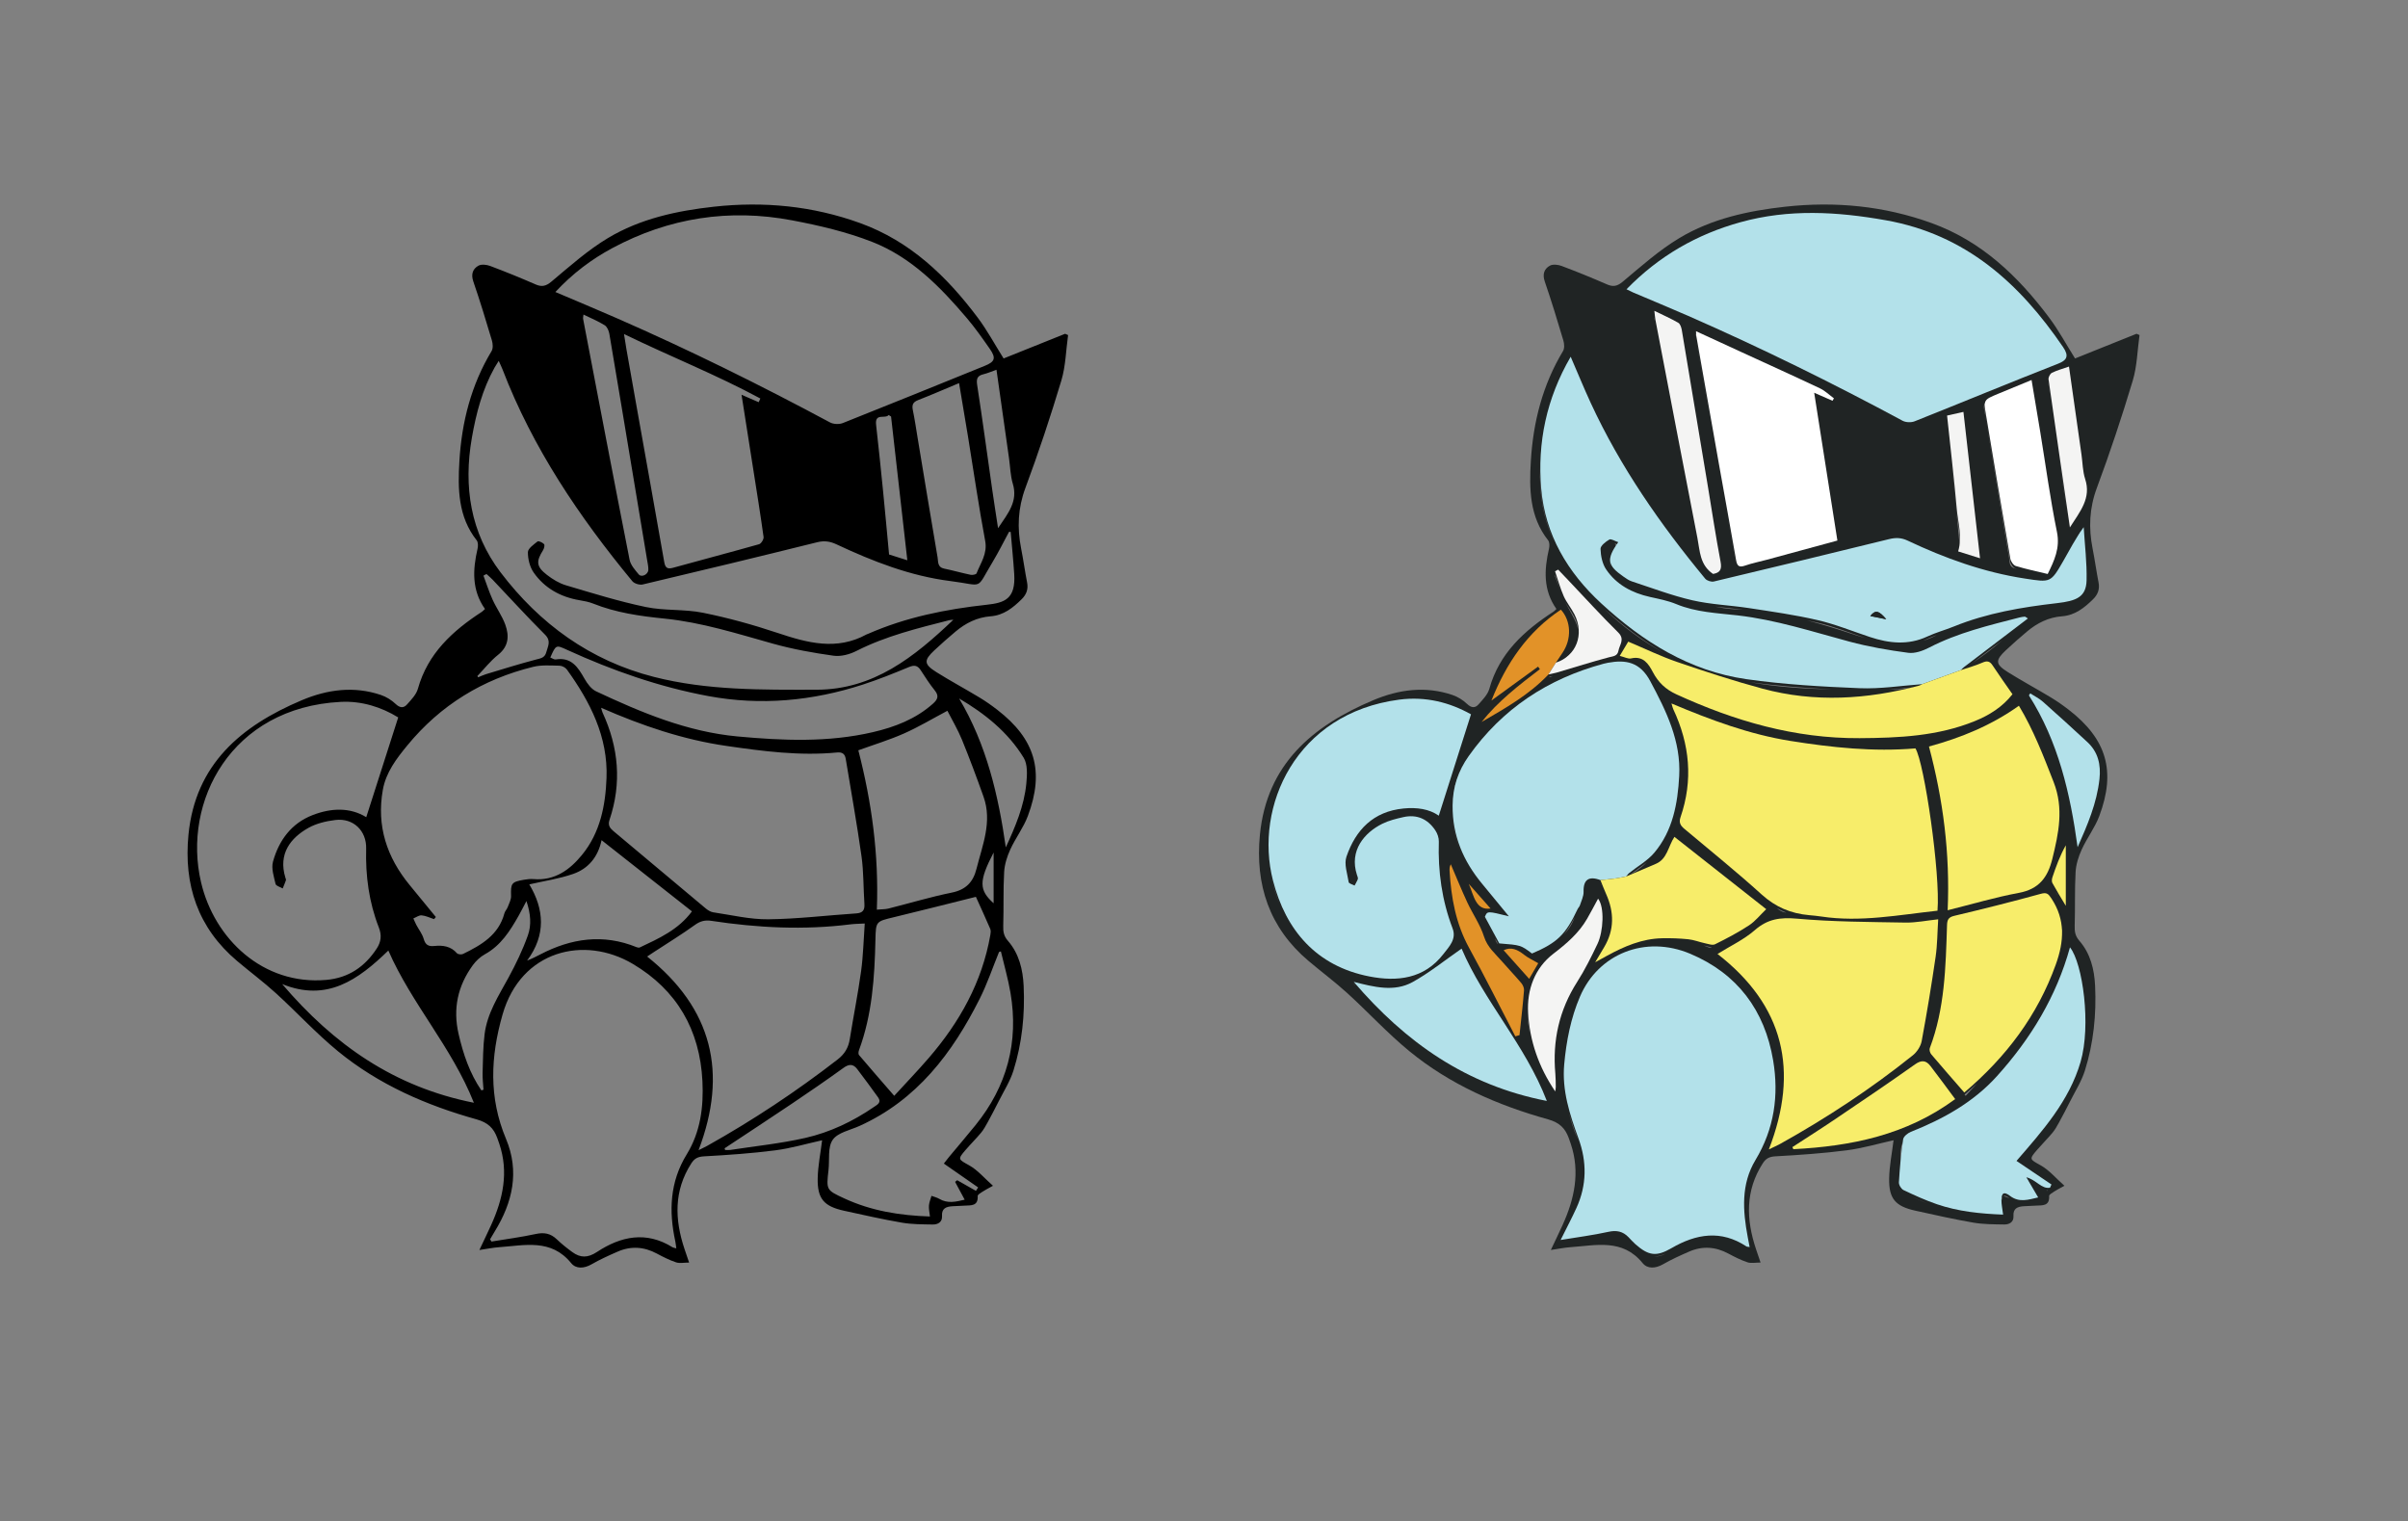
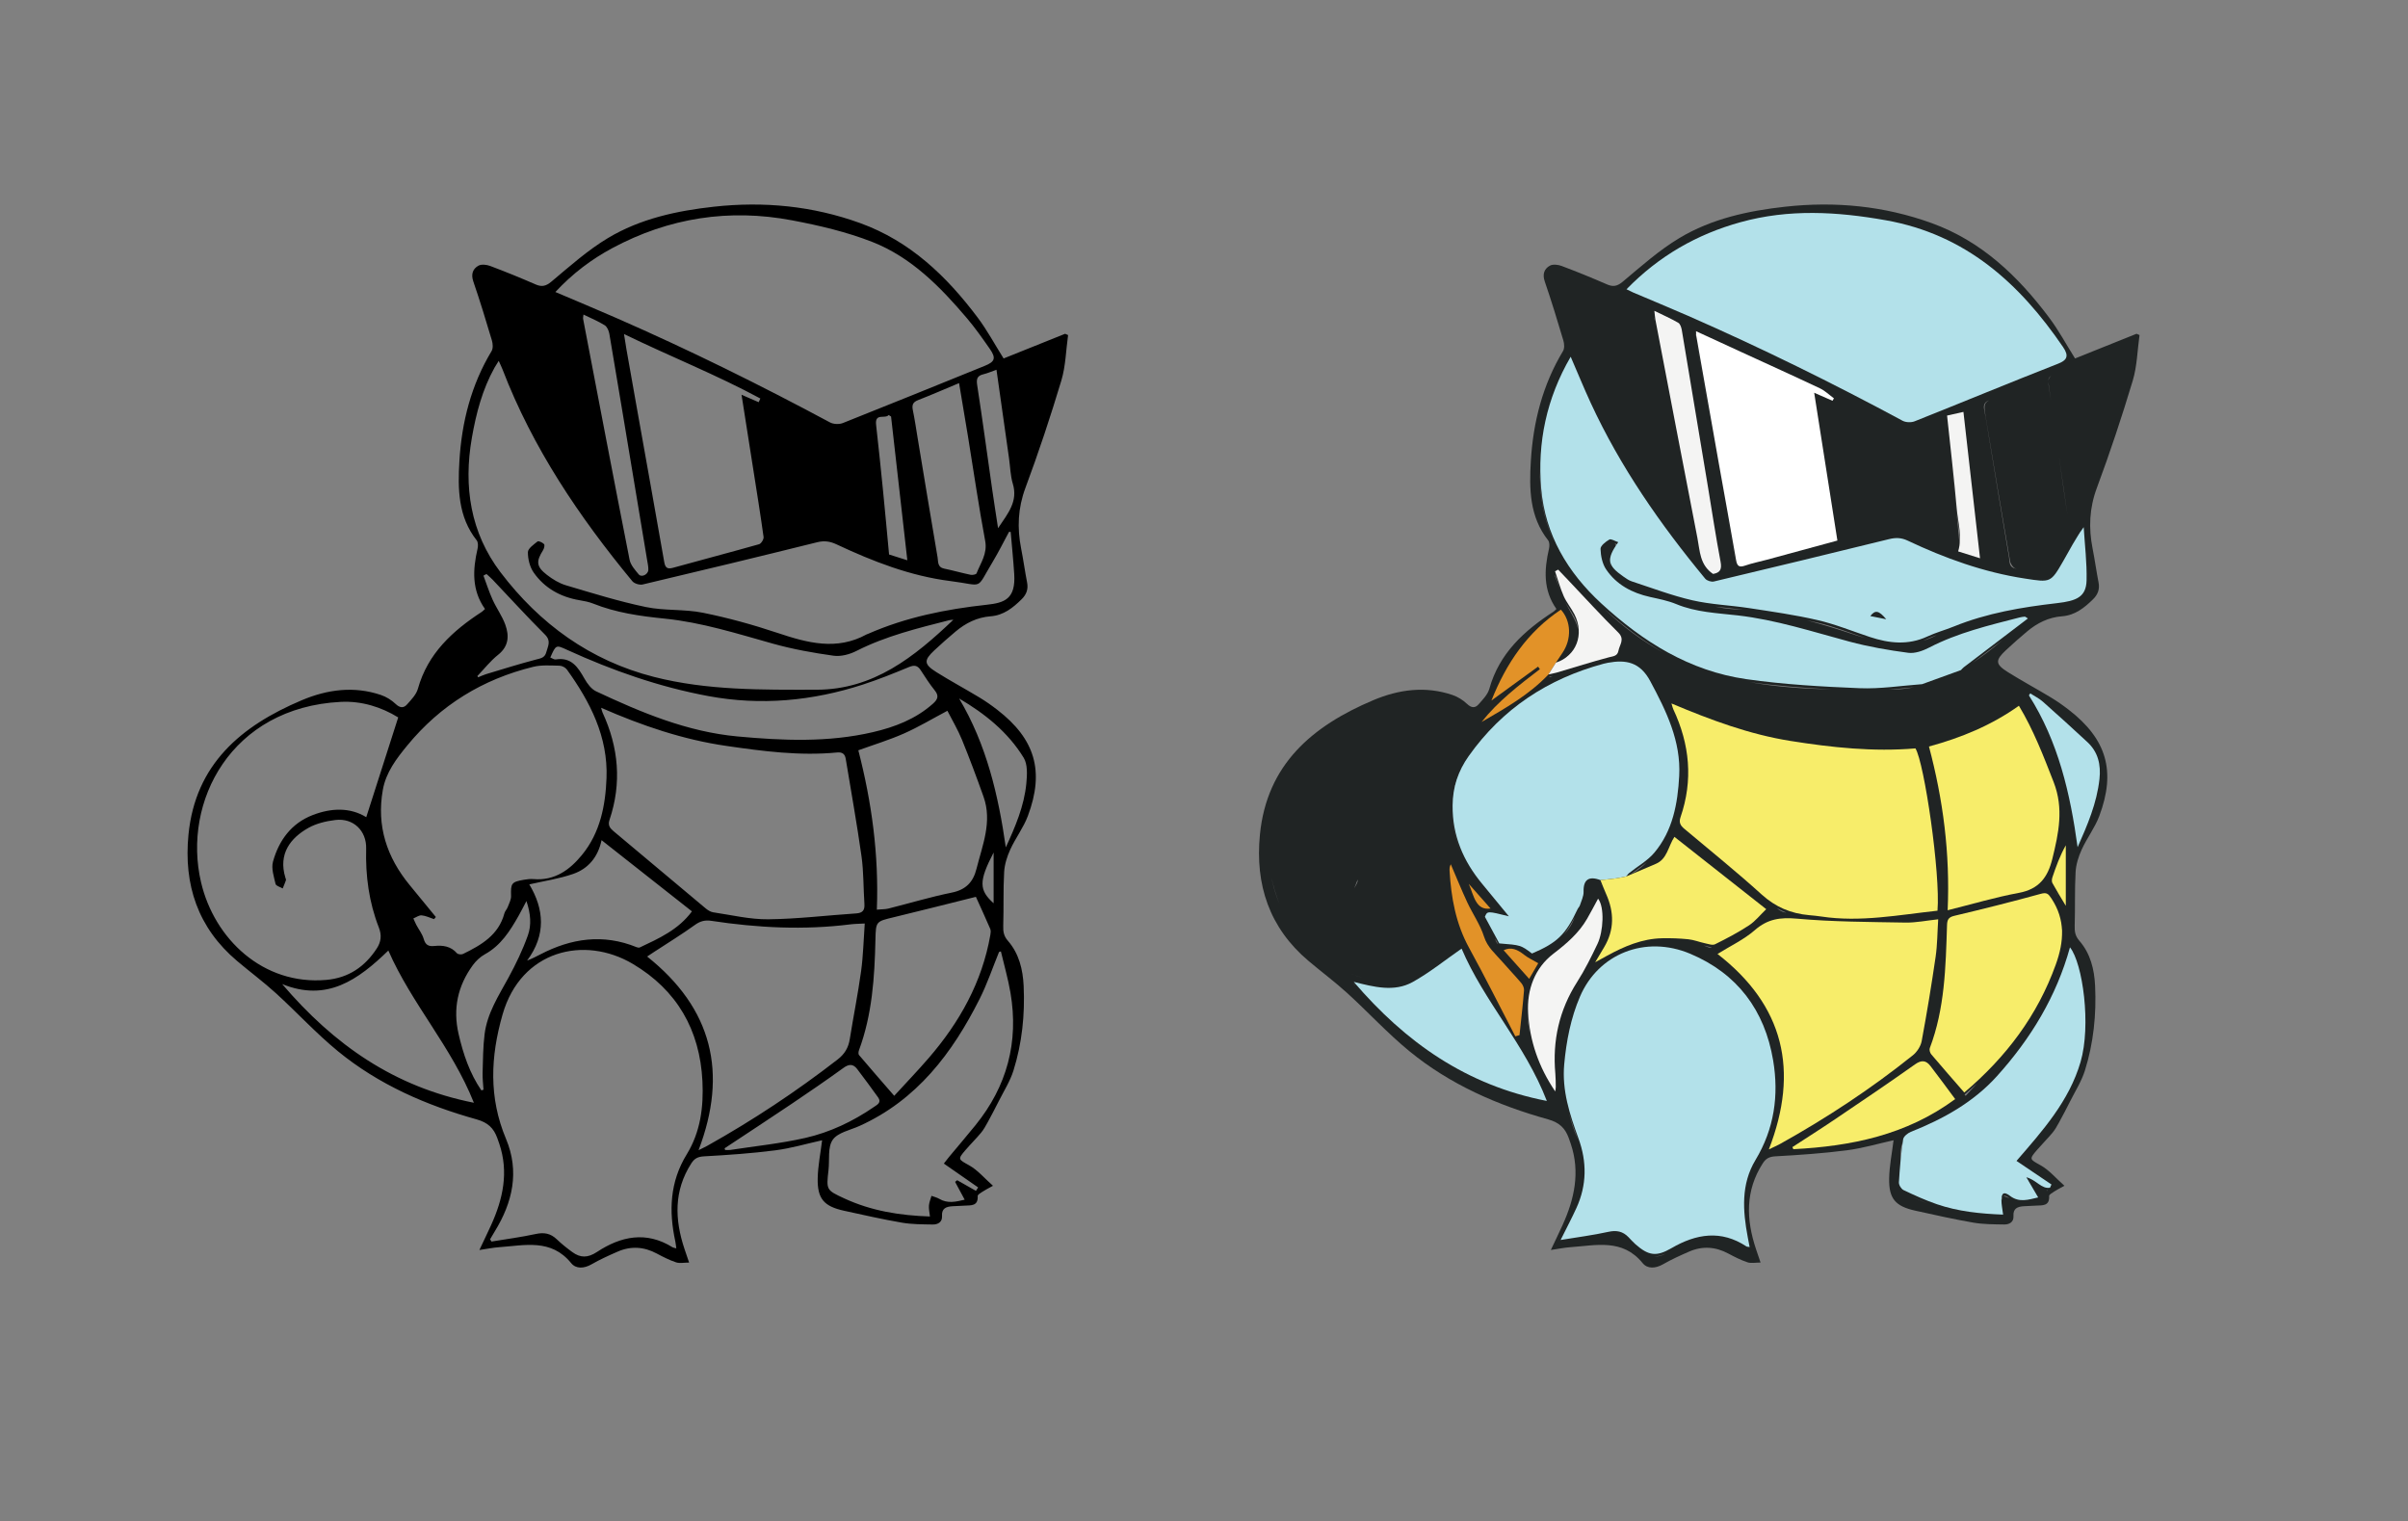
<svg xmlns="http://www.w3.org/2000/svg" version="1.1" x="0px" y="0px" viewBox="0 0 4627.19 2923.25" style="enable-background:new 0 0 4627.19 2923.25;" xml:space="preserve">
  <rect x="0" y="0" width="4627.19" height="2923.25" fill="#808080" stroke="none" />
  <style type="text/css"> .st0{fill:#202424;} .st1{fill:#B3E1EA;} .st2{fill:#F7ED6A;} .st3{fill:#FFFFFF;} .st4{fill:#F4F4F3;} .st5{fill:#E29228;} </style>
  <g id="Layer_1">
    <path d="M931.96,1170.15c-25.6-36.06-23.65-75.44-14.28-115.84c1.17-5.04,1.23-12.39-1.61-15.98 c-35.95-45.49-36.47-98.85-33.28-152.37c4.46-74.97,22.6-146.3,61.86-211.43c3.09-5.13,2.47-14.07,0.6-20.36 c-11.31-37.96-22.86-75.88-35.71-113.33c-4.75-13.85-1.2-24.14,9.73-30.31c5.73-3.24,15.81-2.07,22.65,0.5 c29.15,10.96,58.05,22.67,86.57,35.18c12.37,5.43,20.16,4.04,31.17-5.17c35.1-29.38,69.75-60.39,108.78-83.76 c61.9-37.07,132.07-52.25,203.34-60.1c95.94-10.57,189.91-1.53,281.13,31.5c96.07,34.79,166.13,102.05,225.84,181.62 c18.22,24.28,32.71,51.34,49.76,78.47c38.89-15.6,78.54-31.51,118.19-47.42c1.9,0.83,3.81,1.65,5.71,2.48 c-4.11,29.29-4.61,59.66-13.03,87.65c-20.85,69.32-43.68,138.15-68.95,205.98c-14.51,38.94-16.06,76.92-8.23,116.6 c4.27,21.64,7.25,43.53,11.45,65.19c2.52,12.98-1.34,23.13-10.49,32.15c-16.83,16.59-34.74,30.91-59.67,32.79 c-25.85,1.95-47.91,12.98-67.4,29.4c-13.86,11.67-27.52,23.62-40.72,36.03c-20.56,19.31-20.19,26.71,4.16,41.96 c26.88,16.84,54.87,31.88,82.04,48.27c12.1,7.3,23.78,15.46,34.95,24.12c72.62,56.26,90.89,117.69,58.57,203.95 c-8.44,22.52-23.72,42.38-33.78,64.41c-6.14,13.44-10.93,28.55-11.76,43.17c-1.95,34.29-0.65,68.75-1.75,103.11 c-0.36,11.29,0.96,19.9,8.99,29.12c21.37,24.51,28.75,55.08,30.23,86.62c2.59,55.24-3.02,109.95-19.61,162.76 c-6.51,20.71-18.66,39.67-28.5,59.3c-6.81,13.58-13.89,27.04-21.19,40.36c-3.77,6.87-7.64,13.88-12.62,19.85 c-9.43,11.3-19.95,21.7-29.57,32.85c-15.89,18.41-14.17,17.91,7.19,29.89c16.11,9.03,28.7,24.33,45.36,39.04 c-9.49,5.3-14.87,7.93-19.83,11.21c-3.62,2.39-9.67,5.79-9.53,8.46c1.1,19.77-12.83,17.81-25.11,18.51 c-7.91,0.45-15.85,0.62-23.75,1.18c-11.8,0.83-20.66,4-19.7,19.09c0.73,11.43-8.07,16.17-17.93,15.99 c-19.74-0.36-39.77-0.23-59.11-3.55c-37.32-6.42-74.32-14.8-111.32-22.93c-38.6-8.49-51.32-23.01-50.5-62.38 c0.5-23.99,5.39-47.88,8.45-73c-29.66,6.55-59.47,15.41-89.92,19.34c-45.36,5.85-91.13,9.01-136.82,11.54 c-11.81,0.65-18.41,3.89-24.55,13.44c-33.89,52.71-31.99,107.99-13.07,164.74c2.49,7.47,5.07,14.92,8.8,25.91 c-9.66,0-18.08,1.92-25.07-0.42c-12.79-4.27-25.04-10.5-36.98-16.89c-24.64-13.19-49.74-14.82-75.23-3.71 c-17.08,7.45-34.17,15.16-50.29,24.43c-14.33,8.24-29.78,9.1-39.11-2.37c-38.57-47.45-89.38-33.99-138.35-30.58 c-11.71,0.81-23.31,3.27-37.96,5.41c8.25-17.49,15.53-32.44,22.41-47.57c22.88-50.36,34.27-101.93,15.85-156.49 c-1.27-3.75-2.56-7.49-3.93-11.21c-6.95-18.89-17.8-29.61-39.69-35.72c-96.71-26.99-188.24-66.82-266.48-130.97 c-41.96-34.41-78.94-74.83-119.16-111.44c-23.84-21.7-49.83-41.03-74.5-61.85c-75.59-63.8-102.95-146.67-93.51-242.85 c13.29-135.39,101.32-209.04,217.42-258.12c49.35-20.86,100.45-27.82,152.47-10.19c10.26,3.48,20.4,9.8,28.24,17.28 c8.19,7.82,15.38,8.15,21.79,0.95c8.15-9.14,17.8-19,20.93-30.2c19.03-68,66.77-111.35,123.05-147.96 C927.95,1174.24,929.41,1172.48,931.96,1170.15z M1942.12,1022.04c-1.06-0.03-2.12-0.07-3.18-0.1 c-10.49,19.37-20.23,39.19-31.61,58.02c-33.33,55.19-15.45,44.76-80.61,36.59c-77.2-9.68-149.16-37.69-219.19-70.57 c-12.27-5.76-23.42-7.52-37.25-4.08c-111.58,27.74-223.35,54.67-335.24,81.12c-5.96,1.41-16.1-1.61-19.89-6.19 C1112.87,992.99,1023.75,861,965.73,710.02c-1.87-4.86-4.22-9.54-7.38-16.63c-3.82,6.15-6,9.37-7.89,12.75 c-23.52,42.13-35.47,87.89-43.72,135.08c-16.39,93.73-2.66,182.44,55.06,258.43c75.23,99.06,172.44,169.83,294.95,201.03 c102.59,26.13,207.65,24.73,312.36,24.59c109.42-0.14,187.75-62.91,262.86-134.43c-3.44,0.33-5.64,0.26-7.69,0.78 c-60.92,15.55-121.96,30.39-178.64,59.17c-12.97,6.59-29.79,11.09-43.8,9.13c-39.17-5.46-78.44-12.5-116.48-23.13 c-68.76-19.22-136.86-40.97-208.26-48.16c-46.93-4.72-93.23-11.26-137.39-28.91c-8.32-3.33-17.44-4.95-26.34-6.47 c-36.3-6.19-66.74-23.04-87.81-53.05c-7.5-10.68-11.23-25.99-11.17-39.16c0.03-7.07,11.19-14.79,18.57-20.66 c1.86-1.48,9.62,1.98,12.49,5.15c1.68,1.85,0.18,8.31-1.82,11.48c-13.73,21.72-13.18,31.63,7.13,47.41 c10.94,8.5,23.59,16.29,36.73,20.19c50.87,15.11,101.73,30.95,153.59,41.76c35.77,7.45,73.84,3.76,109.68,11 c48.64,9.82,96.84,23.19,143.92,38.93c57.2,19.13,113.2,34.15,170.63,2.65c0.98-0.54,2.13-0.77,3.17-1.22 c72.65-31.84,149.13-47.16,227.67-55.74c33.63-3.68,55.95-10.53,52.77-59.16C1947.16,1075.88,1944.42,1048.98,1942.12,1022.04z M1067.19,561.07c41.14,17.52,79.25,33.39,117.07,49.92c139.71,61.09,276.29,128.57,410.63,200.65c6.67,3.58,17.64,4.04,24.73,1.23 c91.08-36.13,181.82-73.12,272.65-109.9c19.71-7.98,22.15-14.84,9.57-32.89c-13.93-19.96-27.98-39.99-43.7-58.52 c-51.33-60.51-107.11-117.37-182.17-146.77c-49.12-19.24-101.61-31.5-153.64-41.38c-121.02-22.98-236.94-5.05-345.78,53.36 C1136.53,498.23,1100.49,525.37,1067.19,561.07z M1299.59,2398.7c-0.8-5.69-1.09-9.57-1.91-13.33 c-12.64-58.35-10.6-114.4,21.88-167.23c26.44-43.01,32.69-91.21,30.23-140.73c-4.88-98.49-49.14-175.08-133.63-225.22 c-93.25-55.34-214.95-26.54-250.42,97.1c-23.31,81.25-26.67,159.67,6.61,239.02c26.24,62.57,12.8,122.07-21.82,178.11 c-3.01,4.88-5.84,9.87-8.76,14.81c0.9,1.45,1.8,2.9,2.7,4.35c28.32-4.7,56.86-8.39,84.88-14.48c16.04-3.49,28.58-1.29,40.44,10.04 c9.34,8.92,19.51,17.1,29.98,24.68c15.62,11.32,29.61,11.46,47.46-0.29c45.83-30.17,94.61-40.52,145.11-8.95 C1293.69,2397.43,1295.5,2397.54,1299.59,2398.7z M837.56,1762.02c-1.18,1.36-2.37,2.71-3.55,4.07c-7.88-2.59-15.64-6.52-23.7-7.28 c-5.1-0.48-10.64,3.77-15.99,5.9c1.9,4.18,3.59,8.48,5.74,12.53c4.7,8.87,11.33,17.13,14.03,26.54 c3.33,11.64,8.91,15.1,20.57,13.89c16.14-1.68,31.59,0.29,43.43,13.95c1.96,2.26,8.64,2.85,11.73,1.34 c35.04-17.18,68.4-36.26,79.43-78.05c1.11-4.21,4.76-7.68,6.33-11.84c2.67-7.05,6.73-14.43,6.5-21.55 c-0.78-24.18,0.62-26.92,24.58-31.07c6.1-1.06,12.47-1.83,18.6-1.31c40.59,3.41,69.51-17.62,93.16-46.53 c34.97-42.74,45.1-95.01,47.07-147.91c2.95-78.91-31.28-145.85-76.06-208.07c-2.86-3.97-9.31-7.42-14.16-7.51 c-16.9-0.29-34.51-1.8-50.63,2.16c-97,23.78-178.35,73.54-241.93,151.02c-20.87,25.43-41.03,51.69-47.04,85.32 c-12.39,69.32,7.59,129.68,51.68,183.18C804.14,1721.16,820.83,1741.6,837.56,1762.02z M765.2,1378.48 c-32.18-19.84-70.23-31.92-110.39-29.87c-211.31,10.8-304.51,192.23-268.57,346.29c25.44,109.04,119.24,198.64,240.69,187.94 c42.94-3.78,74.22-25.35,97.15-60.53c8.14-12.48,9.77-25.15,3.92-40.1c-19.03-48.64-25.79-99.5-24.4-151.62 c0.92-34.43-24.69-59.2-59.13-55.01c-17.68,2.15-36.41,6.5-51.73,15.09c-34.26,19.21-58.5,49.75-44.33,95.79 c0.5,1.62,1.47,3.55,1.01,4.93c-1.8,5.33-4.09,10.49-6.19,15.71c-4.76-2.81-12.85-4.86-13.7-8.57c-3.21-14.05-8.56-29.87-5-42.79 c11.3-40.95,35.33-73.85,76.35-89.66c35.47-13.67,71.63-15.12,102.91,4.08C724.08,1506.85,744.18,1444.11,765.2,1378.48z M1155.09,1359.95c1.52,5.1,1.89,7.28,2.78,9.22c31.01,67.03,37.11,135.76,13.34,206.22c-3.48,10.3,0.84,15.89,7.7,21.64 c58.94,49.41,117.8,98.92,176.85,148.2c4.21,3.51,9.56,6.98,14.79,7.75c35.21,5.19,70.57,13.78,105.8,13.39 c56.39-0.61,112.69-7.56,169.07-11.31c12.52-0.83,16.42-6.41,15.62-18.28c-2.06-30.47-1.36-61.27-5.58-91.41 c-8.79-62.62-20.02-124.91-30.32-187.32c-1.53-9.25-6.41-13.2-16.51-12.22c-71.63,6.95-142.4-2.36-213-12.62 C1312.84,1421.19,1234.3,1394.63,1155.09,1359.95z M1342.35,2210.02c6.75-3.37,11.87-5.68,16.75-8.41 c87.59-49.02,170.99-104.29,250.36-165.78c13.69-10.61,20.82-22.62,23.46-39.16c6.96-43.55,15.74-86.83,21.74-130.5 c4.1-29.87,4.73-60.22,7.01-91.7c-11.4,0.64-19.34,0.61-27.15,1.6c-89.53,11.33-178.66,6.77-267.54-6.71 c-11.78-1.79-21.12,0.25-31.37,7.66c-25.61,18.5-52.65,35.01-79.11,52.33c-3.98,2.61-7.94,5.25-12.96,8.58 C1368.81,1937.75,1399.07,2061.12,1342.35,2210.02z M1424.92,758.5c13.35,5.8,23.16,10.05,32.96,14.31 c1.07-2.36,2.14-4.73,3.2-7.09c-83.89-45.37-172.76-80.5-262-123.88c1.94,12.27,3.12,20.48,4.56,28.64 c6.18,35.09,12.41,70.18,18.66,105.25c18.07,101.35,36.28,202.68,54.07,304.08c1.92,10.91,5.68,14.28,16.94,11.16 c55.07-15.29,110.39-29.7,165.37-45.28c4.02-1.14,9.19-9.57,8.59-13.9c-6.12-44.27-13.31-88.39-20.23-132.54 C1439.88,853.56,1432.68,807.88,1424.92,758.5z M1923.3,1828.03c-1.19,0.4-2.37,0.8-3.56,1.19 c-12.33,30.14-22.74,61.26-37.35,90.26c-52.49,104.26-120.61,194.3-231.05,244.08c-17.84,8.04-41.52,12.57-51.23,26.55 c-9.91,14.26-5.79,38.18-8.03,57.84c-4.4,38.65-4.47,38.66,30.69,54.91c51.66,23.88,106.42,32.68,164.22,34.58 c-0.84-7.92-2.47-14.58-1.96-21.07c0.49-6.29,3.17-12.4,4.89-18.59c4.98,1.86,10.37,3.05,14.88,5.71 c16.2,9.56,32.08,5.66,48.92,1.65c-6.74-12.54-12.56-23.37-18.39-34.2c1.33-1.07,2.67-2.14,4-3.21 c12.01,6.8,24.02,13.6,36.02,20.41c1.42-2.18,2.85-4.36,4.27-6.54c-21.59-15.01-43.19-30.02-65.95-45.85 c3.69-4.73,6.62-8.68,9.77-12.46c17.01-20.45,34.34-40.66,51.08-61.33c60.48-74.68,83.38-159.58,67.22-254.33 C1937.17,1880.83,1929.53,1854.55,1923.3,1828.03z M1684.94,1747.84c9.11-0.81,16.01-0.53,22.43-2.14 c40.55-10.16,80.67-22.31,121.59-30.61c27.02-5.48,41.05-20.13,47.4-45.46c11.46-45.69,30.75-90.72,13.54-138.96 c-13.08-36.68-26.63-73.23-41.37-109.26c-7.97-19.49-18.89-37.77-28.01-55.67c-29.51,15.62-55.71,31.38-83.45,43.65 c-28.2,12.47-57.93,21.49-87.71,32.29C1675.03,1541.08,1688.99,1642.05,1684.94,1747.84z M1875.27,1723.22 c-54.69,13.62-106.13,26.76-157.73,39.17c-34.43,8.28-34.51,7.83-35.32,43.32c-1.64,72.06-6.19,143.68-31.6,212.22 c-1.02,2.75-1.57,7.33-0.05,9.13c21.03,24.84,42.46,49.34,67.75,78.48c23.41-25.56,45.39-48.42,66.09-72.39 c59.49-68.87,102.82-146.01,118.64-236.8c0.65-3.75,1.24-8.24-0.17-11.51C1893.76,1763.64,1884.07,1742.69,1875.27,1723.22z M1057.43,1263.37c4.16,1.59,7.5,4.21,10.34,3.74c30.42-4.96,43.01,15.17,55.55,37.24c5.3,9.32,12.96,19.7,22.16,24.02 c86.72,40.69,174.87,77.73,271.69,86.68c87.03,8.05,174.04,11.81,260.21-8.25c42.34-9.86,82.09-25.14,115.27-54.59 c8.99-7.98,12.3-14.76,3.68-25.48c-9.89-12.31-18.52-25.68-27.11-38.96c-6.04-9.34-12.26-10.34-22.71-6 c-29.2,12.14-58.63,23.99-88.7,33.73c-96.93,31.38-195.73,40.71-296.51,22.02c-94.53-17.52-184.46-49.07-271.67-88.9 C1068.33,1238.89,1068.46,1238.59,1057.43,1263.37z M910.62,2118.9c-42.79-107.46-119.3-189.55-164.38-292.49 c-58.14,56.38-117.87,99.35-204.02,64.44C641.68,2007.32,757.4,2088.56,910.62,2118.9z M1329.64,1751.17 c-57.25-45.1-113.86-89.7-173.67-136.82c-7,33.21-26.12,54.9-54.36,64.78c-27.02,9.45-55.91,13.58-84.52,20.18 c28.5,47.46,32.6,97.16-4.25,146.41c9.64-3.64,17.54-7.76,25.44-11.87c59.62-31.02,120.88-39.98,184.83-13.94 c1.92,0.78,4.71,1.35,6.39,0.55C1266.2,1803.13,1303.45,1786.55,1329.64,1751.17z M1842.93,736.12 c-27.7,11.57-52.99,22.65-78.7,32.63c-10.11,3.92-12.19,9.43-10.1,19.42c3.69,17.71,6.24,35.66,9.21,53.52 c12.71,76.49,25.23,153.01,38.33,229.43c1.37,7.98-0.47,18.75,12.31,21.38c17.18,3.53,34.09,8.4,51.26,11.97 c3.57,0.74,10.48-0.66,11.31-2.82c7.73-20.07,21.19-37.59,16.56-62.34c-12.38-66.17-21.99-132.86-32.82-199.33 C1854.76,806.1,1848.98,772.27,1842.93,736.12z M1392.37,2206.39c0.34,1.08,0.68,2.15,1.02,3.23c3.35,0,6.77,0.44,10.05-0.07 c47.99-7.36,96.53-12.32,143.77-23.01c47.61-10.77,91.85-31.82,132.36-59.69c6.35-4.37,14.89-8.47,7.67-18.43 c-13.26-18.29-26.51-36.61-40.28-54.52c-7.45-9.69-15.46-9.73-25.97-2.13c-33.01,23.87-66.63,46.91-100.43,69.66 C1478.05,2150.07,1435.12,2178.1,1392.37,2206.39z M1121.22,604.41c-0.5,4.75-1.08,6.47-0.78,8.02 c29.57,154.4,58.98,308.84,89.36,463.08c2.02,10.24,10.55,19.75,17.67,28.25c5.26,6.28,17.95,0.16,18.34-8.69 c0.27-6.12-1.21-12.36-2.22-18.49c-7.48-45.19-15.05-90.37-22.57-135.56c-16.62-99.87-33.13-199.76-50.1-299.58 c-1.01-5.95-4.25-13.54-8.9-16.46C1149.71,617.26,1136.06,611.69,1121.22,604.41z M924.99,2095.11c1.37-0.43,2.74-0.86,4.11-1.29 c-0.63-10.71-2.04-21.44-1.74-32.11c0.72-24.84,0.78-49.83,3.82-74.43c4.98-40.32,26.93-73.9,45.92-108.76 c14.26-26.17,27.35-53.34,37.31-81.36c7-19.69,5.46-41.37-2.81-65.83c-6.36,12.03-10.38,20.08-14.81,27.9 c-16.54,29.27-34.15,57.37-65.11,74.41c-8.97,4.94-17.21,12.81-23.27,21.16c-28.8,39.68-38.35,83.24-27.2,131.85 C890.14,2025.46,902.55,2062.25,924.99,2095.11z M1843.05,1342.13c52.62,88.46,75.36,185.72,89.69,286.03 c18.34-39.86,35.31-79.53,39.45-122.75c1.57-16.39,2.76-36.61-5.1-49.44C1937.04,1406.9,1892.88,1371.42,1843.05,1342.13z M1914.83,710.48c-10.27,3.6-17.52,6.83-25.1,8.64c-11.91,2.85-13.84,8.79-11.98,20.87c10.28,66.59,19.24,133.38,28.79,200.08 c3.39,23.67,7.15,47.29,11.33,74.78c19.16-28.49,38.58-51.44,28.36-85.33c-4.69-15.54-4.95-32.4-7.26-48.66 C1931.05,824.88,1923.11,768.9,1914.83,710.48z M917.3,1298.99c0.52,0.8,1.04,1.59,1.56,2.39c5.03-2.03,9.93-4.46,15.1-6.02 c31.82-9.56,63.53-19.54,95.65-27.97c9.29-2.44,17.25-3.2,20.13-14.22c3.04-11.63,9.85-21.45-2.38-33.65 c-34.47-34.4-67.29-70.45-100.85-105.78c-3.65-3.85-7.82-7.21-11.74-10.8c-1.92,1.05-3.85,2.09-5.77,3.14 c5.79,15.44,10.79,31.24,17.59,46.23c7.44,16.4,18.43,31.36,24.46,48.17c7.6,21.17,6.71,41.36-13.95,57.74 C942.34,1269.94,930.46,1285.28,917.3,1298.99z M1712.26,800.38c-1.52-0.98-3.04-1.97-4.57-2.95c-6.76,8.19-26.89-4.81-24.2,18.79 c4.87,42.72,9.23,85.5,13.5,128.28c3.95,39.57,7.5,79.17,11.44,120.92c8.99,2.84,21.17,6.7,35.09,11.11 C1732.93,983.01,1722.6,891.7,1712.26,800.38z M1909.34,1638.01c-28.78,55.51-28.17,72.19,0,97.58 C1909.34,1702.91,1909.34,1670.46,1909.34,1638.01z" />
    <g>
      <path class="st0" d="M4098.25,731.46c8.42-27.99,8.92-58.36,13.03-87.65c-1.9-0.83-3.81-1.65-5.71-2.48 c-39.65,15.91-79.3,31.82-118.19,47.42c-17.04-27.13-31.54-54.19-49.76-78.47c-59.71-79.57-129.78-146.83-225.84-181.62 c-91.22-33.03-185.19-42.07-281.13-31.5c-71.27,7.85-141.43,23.03-203.34,60.1c-39.03,23.37-73.68,54.37-108.78,83.76 c-11.01,9.21-18.8,10.6-31.17,5.17c-28.52-12.51-57.42-24.22-86.57-35.18c-6.84-2.57-16.92-3.74-22.65-0.5 c-10.93,6.17-14.49,16.46-9.73,30.31c12.85,37.46,24.4,75.37,35.71,113.33c1.87,6.28,2.49,15.23-0.6,20.36 c-39.26,65.13-57.4,136.46-61.86,211.43c-3.18,53.52-2.67,106.87,33.28,152.37c2.84,3.59,2.77,10.94,1.61,15.98 c-9.37,40.4-11.32,79.78,14.28,115.84c-2.55,2.33-4.01,4.09-5.85,5.29c-56.29,36.61-104.03,79.97-123.05,147.96 c-3.13,11.19-12.79,21.06-20.93,30.2c-6.42,7.2-13.6,6.87-21.79-0.95c-7.83-7.48-17.97-13.8-28.24-17.28 c-52.03-17.63-103.12-10.68-152.47,10.19c-116.1,49.08-204.13,122.73-217.42,258.12c-9.44,96.18,17.92,179.05,93.51,242.85 c24.67,20.82,50.65,40.15,74.5,61.85c40.22,36.61,77.2,77.04,119.16,111.44c78.24,64.16,169.77,103.99,266.48,130.97 c21.89,6.11,32.74,16.83,39.69,35.72c1.37,3.71,2.66,7.46,3.93,11.21c18.42,54.56,7.03,106.13-15.85,156.49 c-6.87,15.13-14.15,30.07-22.41,47.57c14.65-2.14,26.25-4.59,37.96-5.41c48.97-3.4,99.78-16.87,138.35,30.58 c9.32,11.47,24.78,10.61,39.11,2.37c16.12-9.27,33.21-16.98,50.29-24.43c25.5-11.12,50.6-9.48,75.23,3.71 c11.95,6.39,24.19,12.63,36.98,16.89c7,2.33,15.41,0.42,25.07,0.42c-3.74-10.99-6.31-18.43-8.8-25.91 c-18.92-56.75-20.82-112.03,13.07-164.74c6.14-9.54,12.74-12.78,24.55-13.44c45.69-2.53,91.46-5.69,136.82-11.54 c30.45-3.93,60.26-12.78,89.92-19.34c-3.06,25.12-7.95,49.02-8.45,73c-0.82,39.37,11.9,53.89,50.5,62.38 c37.01,8.14,74,16.51,111.32,22.93c19.35,3.33,39.37,3.2,59.11,3.55c9.86,0.18,18.66-4.56,17.93-15.99 c-0.97-15.1,7.89-18.26,19.7-19.09c7.91-0.56,15.84-0.73,23.75-1.18c12.28-0.7,26.21,1.26,25.11-18.51 c-0.15-2.67,5.9-6.07,9.53-8.46c4.96-3.27,10.35-5.91,19.83-11.21c-16.66-14.71-29.25-30.01-45.36-39.04 c-21.36-11.98-23.07-11.48-7.19-29.89c9.62-11.15,20.14-21.55,29.57-32.85c4.99-5.98,8.86-12.98,12.62-19.85 c7.31-13.32,14.38-26.78,21.19-40.36c9.84-19.63,21.99-38.59,28.5-59.3c16.59-52.8,22.21-107.52,19.61-162.76 c-1.48-31.54-8.85-62.1-30.23-86.62c-8.03-9.21-9.35-17.83-8.99-29.12c1.1-34.36-0.2-68.82,1.75-103.11 c0.83-14.62,5.62-29.72,11.76-43.17c10.06-22.03,25.34-41.9,33.78-64.41c32.33-86.26,14.06-147.7-58.57-203.95 c-11.18-8.66-22.85-16.81-34.95-24.12c-27.17-16.39-55.16-31.44-82.04-48.27c-24.35-15.25-24.72-22.65-4.16-41.96 c13.2-12.4,26.86-24.35,40.72-36.03c19.49-16.42,41.55-27.44,67.4-29.4c24.92-1.88,42.84-16.2,59.67-32.79 c9.15-9.02,13.01-19.16,10.49-32.15c-4.2-21.66-7.18-43.55-11.45-65.19c-7.83-39.68-6.27-77.66,8.23-116.6 C4054.57,869.61,4077.4,800.78,4098.25,731.46z M2445.11,1694.9c-0.66-2.82-1.27-5.66-1.84-8.5c0.74,3.44,1.52,6.86,2.39,10.26 c3.65,14.23,8.07,27.86,13.27,40.82C2453.16,1723.76,2448.52,1709.51,2445.11,1694.9z M2608.19,1689.18 c0.57,1.71,0.96,3.41,0.54,4.82c-1.32,4.36-4.09,8.29-6.26,12.39c-0.02-0.01-0.04-0.02-0.06-0.03c2.02-4.97,4.17-9.89,5.88-14.97 C2608.51,1690.75,2608.4,1689.98,2608.19,1689.18z M2601.77,1891.65c-0.23-0.27-0.46-0.53-0.69-0.8c1.52,0.61,3.02,1.2,4.53,1.77 C2604.33,1892.3,2603.05,1891.97,2601.77,1891.65z M2595.34,1871.54c7.34,2.53,14.96,4.77,22.85,6.69 C2610.38,1876.42,2602.76,1874.19,2595.34,1871.54z M2673.6,1902.85c11.08-1.04,21.71-3.45,32-6.98 C2695.18,1900.25,2684.48,1902.34,2673.6,1902.85z M2791.39,1839.4c4.59-4.22,9.16-8.56,13.72-12.98c0.36,0.82,0.74,1.63,1.1,2.46 C2801.21,1832.35,2796.28,1835.87,2791.39,1839.4z M2791.09,1565.31c1.36,28.5,8.07,54.83,19.31,79.42 C2798.8,1619.71,2792.15,1593.29,2791.09,1565.31z M2793.99,1520.96c0.18-1.11,0.35-2.22,0.55-3.34 c3.39-18.98,11.29-35.61,21.28-51.07C2805.11,1483.66,2797.82,1501.66,2793.99,1520.96z M2853.41,1765.19 c-0.07-0.16-0.14-0.33-0.22-0.49c0.17-0.07,0.34-0.14,0.52-0.22C2853.61,1764.72,2853.51,1764.95,2853.41,1765.19z M2872.96,1803.77c-0.06-0.22-0.14-0.44-0.21-0.66c2.08,3.85,4.16,7.69,6.26,11.58 C2876.34,1812.45,2874.43,1808.91,2872.96,1803.77z M2894.41,1764.33c0.62-0.72,1.25-1.43,1.87-2.15c0.9,1.09,1.79,2.18,2.7,3.29 C2897.39,1765.08,2895.87,1764.7,2894.41,1764.33z M2940.1,1986.65c-3.52-15.35-4.98-30.19-4.42-44.57 c0.01,3.14,0.1,6.31,0.29,9.49c0.74,12.3,2.21,24.39,4.41,36.3C2940.29,1987.46,2940.19,1987.05,2940.1,1986.65z M2977.73,1301.38 c-0.23-0.35-0.45-0.7-0.68-1.04c2.18-0.49,4.36-0.96,6.54-1.45C2981.64,1299.74,2979.69,1300.59,2977.73,1301.38z M3001.11,2382 c-0.16-0.26-0.32-0.51-0.48-0.77c2.04-3.45,4.03-6.92,6.08-10.36C3004.88,2374.5,3003.01,2378.21,3001.11,2382z M3024.93,1185.23 c4.25,8.32,6.82,16.77,7.86,25.05c-0.73-3.23-1.7-6.5-2.88-9.79c-5.51-15.36-15.15-29.18-22.45-43.96 C3012.81,1166.29,3019.86,1175.29,3024.93,1185.23z M2959.49,897.11c-0.27,15.45,0.26,31.02,1.6,46.69 c3.04,35.57,11.85,68.61,25.56,99.31C2965.66,997.4,2957.42,948.29,2959.49,897.11z M2987.86,1106.09 c0.29-0.16,0.59-0.32,0.88-0.48c3.31,9.99,6.34,20.11,9.85,30.01C2994.9,1125.84,2991.54,1115.89,2987.86,1106.09z M2998.94,1274.15c5.38-5.68,10.96-11.11,17.03-15.92c4.34-3.44,7.79-7.05,10.49-10.8 C3020.64,1258.65,3011.27,1268.02,2998.94,1274.15z M3005.06,1795.93c7.33-8.98,13.86-19.75,20.75-33.46 C3021.09,1775.86,3013.89,1786.74,3005.06,1795.93z M3031.22,2188.31c-6.95-16.58-12.28-33.12-16.19-49.65 c4.73,17.2,10.62,34.17,16.79,51.12C3031.62,2189.29,3031.43,2188.8,3031.22,2188.31z M3035.62,1919.79 c-4.21,9.84-7.88,19.81-11.12,29.91c0.04-0.13,0.07-0.27,0.11-0.4c3.55-12.36,7.97-23.76,13.12-34.23 C3037.01,1916.62,3036.3,1918.19,3035.62,1919.79z M3070.39,1731.56c-0.55,1.01-1.09,2.01-1.63,3.01 c0.55-1.05,1.12-2.13,1.71-3.25c0.07,0.22,0.14,0.43,0.21,0.65C3070.58,1731.84,3070.49,1731.69,3070.39,1731.56z M3075.97,1699.31c0.1-0.02,0.2-0.04,0.3-0.07c0.24,0.59,0.47,1.18,0.71,1.77C3076.64,1700.44,3076.31,1699.87,3075.97,1699.31z M3179.36,609.91c0.26,2.62,0.49,4.92,0.82,7.11c-0.29-1.53-0.58-3.05-0.88-4.58C3179.17,611.72,3179.22,610.97,3179.36,609.91z M3109.12,1046.6c-2.03,2.89-3.86,5.6-5.5,8.17c1.35-3.33,2.03-7.75,0.69-9.22c-0.52-0.57-1.2-1.15-1.97-1.71 C3104.57,1044.83,3106.89,1045.88,3109.12,1046.6z M3097.18,1066.31c-4.09,8.9-4.81,15.97-1.99,22.66 C3091.83,1082.21,3092.7,1075.34,3097.18,1066.31z M3132.9,1680.15c10.41-8.01,21.73-15.23,31.78-23.52 C3155.09,1666.26,3144.61,1674.38,3132.9,1680.15z M3133.64,1279.11c0.17,0,0.34,0.01,0.51,0.01c4.77,0.08,11.09,3.43,14.01,7.32 C3143.59,1283.18,3138.75,1280.78,3133.64,1279.11z M3083.46,1170.59c35.87,32.34,73.71,61.09,114.38,84.21 C3155.98,1232.11,3117.92,1203.81,3083.46,1170.59z M3178.22,2414.15c7.1,0.24,14.5-1.68,23.1-5.71 C3193.05,2413.06,3185.55,2414.93,3178.22,2414.15z M3214,1618.04c0.3-1.21,0.58-2.44,0.85-3.69c0.29,0.23,0.57,0.45,0.86,0.68 C3215.11,1616.02,3214.55,1617.02,3214,1618.04z M3934.8,2287.26c-0.19,0.29-0.38,0.59-0.58,0.88c-0.65-0.37-1.3-0.74-1.95-1.11 C3933.1,2287.16,3933.94,2287.24,3934.8,2287.26z M3979.86,1828.8c0.77-0.26,1.54-0.52,2.31-0.77c0.68,2.9,1.38,5.8,2.09,8.7 C3982.84,1833.78,3981.37,1831.13,3979.86,1828.8z M4001.31,1422.08c-19.54-18.04-39.19-35.95-59-53.69 C3964.07,1384.17,3984.04,1401.81,4001.31,1422.08z M3961.96,1796.18c-0.05-4.27-0.32-8.53-0.81-12.77 c0.2,0.47,0.41,0.94,0.62,1.42C3963.15,1788.06,3962.6,1792.46,3961.96,1796.18z M3954.51,1720.85c-1.66-2.34-3.05-4.68-4.17-7.08 C3951.69,1716.1,3953.08,1718.45,3954.51,1720.85z M3941.26,1919.48c8.47-16.82,15.53-34.36,22.37-52 c-14.85,40.71-34.2,78.86-57.3,114.81C3918.81,1962.12,3930.38,1941.11,3941.26,1919.48z M3897.56,2268.25 c-0.77,0.62-1.53,1.23-2.3,1.85c-0.62-1.06-1.25-2.13-1.89-3.23C3894.82,2267.26,3896.21,2267.73,3897.56,2268.25z M3861.59,2302.41c-3.76-1.8-7.94-2.88-11.92-4.3C3852.32,2296.94,3856.26,2298.38,3861.59,2302.41z M3848.46,2298.9 c-0.91,3.1-2.01,6.19-2.91,9.29C3845.79,2303.55,3846.75,2300.46,3848.46,2298.9z M3813.89,509.69 c-11.08-8.16-22.51-15.84-34.31-23.02C3791.49,493.69,3802.9,501.41,3813.89,509.69z M3517.85,415.09 c-30.43-1.75-60.77-1.47-91.09,1.48C3456.74,413.36,3487.12,412.86,3517.85,415.09z M3519.95,765.71 c-0.19,0.42-0.38,0.85-0.57,1.27c-1.99-1.57-3.97-3.18-5.95-4.77C3515.61,763.38,3517.78,764.54,3519.95,765.71z M3335.6,1081 c0.21,1.2,0.44,2.3,0.7,3.33c-0.41-1.34-0.76-2.83-1.06-4.52c-6.57-37.43-13.2-74.85-19.86-112.27 C3322.21,1005.34,3329.03,1043.15,3335.6,1081z M3257.95,641.83c0.24,0.11,0.47,0.23,0.71,0.34c0.09,2.22,0.1,3.84,0.16,5.17 C3258.54,645.59,3258.26,643.77,3257.95,641.83z M3260.39,657.51c9.1,51.63,18.2,103.27,27.32,154.89 c-2.18-12.23-4.37-24.45-6.55-36.68c-6.25-35.08-12.48-70.16-18.66-105.25C3261.78,666.34,3261.12,662.19,3260.39,657.51z M3288.11,1105.27c-0.5-0.3-0.96-0.66-1.38-1.09C3287.18,1104.55,3287.65,1104.91,3288.11,1105.27z M3288.37,1820.46 c-1.69,0.8-4.47,0.23-6.39-0.55c-2.69-1.1-5.38-2.11-8.07-3.08c0.58,0.13,1.15,0.27,1.73,0.39c4.29,0.91,9.28,2.55,13.62,2.83 C3288.97,1820.18,3288.67,1820.32,3288.37,1820.46z M3299.95,1166.39c-1.08-0.23-2.17-0.47-3.25-0.7 c17.57,2.1,35.27,3.69,52.82,6.01C3332.8,1170.86,3316.14,1169.77,3299.95,1166.39z M3325.71,1822.64 c13.62-8.79,27.31-17.47,40.83-26.4C3354.1,1806.17,3340.09,1814.37,3325.71,1822.64z M3394.76,1776.83 c10.14-7.24,19.42-9.23,31.09-7.46c0.07,0.01,0.15,0.02,0.22,0.03C3414.97,1770.12,3404.7,1772.34,3394.76,1776.83z M3429.42,1752.98c-5.22-0.77-10.57-4.24-14.79-7.75c-0.11-0.09-0.22-0.19-0.33-0.28c5.87,3.27,11.89,6.09,18.09,8.48 C3431.4,1753.28,3430.41,1753.12,3429.42,1752.98z M3362.66,1310.81c51.79,7.12,104.12,11.12,156.46,13.87 C3466.69,1323.46,3414.42,1320.04,3362.66,1310.81z M3553.55,1216.32c-26.84-8.97-54.04-17.17-81.47-24.38 c6.77,1.4,13.53,2.86,20.26,4.43c31.35,7.3,61.63,19.22,92.24,29.71C3574.26,1223.12,3563.93,1219.79,3553.55,1216.32z M3629.8,1325.26c16.08-1.38,32.19-3.17,48.27-4.62C3662.64,1323.53,3646.59,1325.14,3629.8,1325.26z M3649,2268.47 c0.08-1.97,0.24-4.14,0.45-6.5C3649.3,2264.14,3649.14,2266.3,3649,2268.47z M3651.72,2234.63c0.3-14.36-0.3-29.31,4.84-40.28 C3654.59,2207.72,3653.01,2221.16,3651.72,2234.63z M3670.5,2180.01c8.05-4.78,18.15-8.15,27.83-11.7 c-8.82,3.93-17.76,7.68-26.8,11.26C3671.2,2179.7,3670.85,2179.85,3670.5,2180.01z M3681.64,2302.87 c-2.95-1.36-5.64-2.61-8.11-3.78c9.99,4.59,20.07,8.99,30.28,13.04C3696.35,2309.33,3688.97,2306.25,3681.64,2302.87z M3695.46,1231.07c2.55-0.99,5.11-2.07,7.67-3.26c6.07-2.83,12.33-5.26,18.65-7.55 C3712.98,1224.9,3704.21,1228.45,3695.46,1231.07z M3742.36,816.22c-0.06-0.51-0.09-0.99-0.13-1.47c0.29,2.72,0.58,5.45,0.87,8.16 C3742.85,820.68,3742.62,818.45,3742.36,816.22z M3751.32,801c-1.22,0.27-2.44,0.55-3.66,0.82 C3748.79,801.39,3750.02,801.14,3751.32,801z M3765.55,1046.76c-3.26-34.97-6.33-68.64-9.69-102.26c-2.48-24.85-5-49.7-7.63-74.53 c4.1,37.62,8.08,74.81,11.34,112.06C3761.43,1003.39,3767.33,1024.74,3765.55,1046.76z M3766.37,797.63 c0.06-0.07,0.13-0.13,0.19-0.2c0.06,0.04,0.12,0.08,0.18,0.12C3766.62,797.57,3766.49,797.6,3766.37,797.63z M3777.2,2105.54 c-0.69-0.8-1.37-1.58-2.06-2.37c8.18-6.96,16.14-14.04,23.89-21.25C3791.9,2089.61,3784.62,2097.44,3777.2,2105.54z M3791.07,1273.23c18.63-14.18,37.31-28.38,56.13-42.69C3829.09,1246.04,3810.49,1260.5,3791.07,1273.23z M3872.84,1092.49 c-12.78-2.62-10.94-13.4-12.31-21.38c-13.1-76.42-25.62-152.94-38.33-229.43c-2.97-17.86-5.51-35.81-9.21-53.52 c-2.02-9.68-0.11-15.15,9.2-19.05c-10.66,6.06-9.87,11.77-6.33,33.01c15.35,92.13,30.79,184.25,46.75,276.27 c0.91,5.27,5.93,12.57,10.55,13.98c0.76,0.23,1.53,0.45,2.29,0.67C3874.58,1092.87,3873.71,1092.67,3872.84,1092.49z M3936.62,739.99c-0.37-2.42-0.59-4.59-0.61-6.54c0.01,0.07,0.01,0.15,0.02,0.22c1.67,11.86,3.34,23.72,5.02,35.59 C3939.6,759.49,3938.13,749.74,3936.62,739.99z M3936.05,731.7c0.26-4.27,1.72-7.36,5.03-9.58 C3938.64,724.23,3936.48,728.39,3936.05,731.7z M3965.41,940.07c-3.11-21.7-6.15-43.41-9.2-65.12 c5.46,37.74,11.01,75.86,16.65,114.62C3970.2,972.27,3967.72,956.18,3965.41,940.07z M3983.8,1048.38 c4.66-8.82,9.26-17.67,14-26.43c0.89,0.03,1.79,0.06,2.68,0.08C3994.38,1030.76,3988.94,1039.57,3983.8,1048.38z" />
      <path class="st1" d="M3693.51,1314.6c-39.91,2.85-79.98,9.37-119.71,7.75c-72.85-2.98-146.05-7.05-218.13-17.4 c-109-15.64-198.64-71.81-278.63-145.46c-65.13-59.96-107.98-132.49-115.49-220.52c-7.53-88.28,10.02-173.29,56.66-253.49 c13.51,31.22,25.39,60.32,38.56,88.83c56.91,123.18,133.79,233.48,219.96,337.62c3.21,3.87,11.65,6.57,16.6,5.39 c112.32-26.69,224.54-53.83,336.65-81.4c12.67-3.12,23.4-2.98,35.63,2.8c71.92,34.01,146.2,60.84,225.39,72.95 c49.33,7.54,49.44,8.61,73.9-33.94c12.29-21.37,23.5-43.37,39.12-64.84c2.06,34.06,6.31,68.17,5.53,102.17 c-0.74,32.25-19.77,39.59-56.48,43.82c-68.02,7.83-134.89,19.06-198.69,44.95c-16.77,6.8-34.44,11.54-50.79,19.16 c-37.03,17.24-73.7,13.21-110.73,0.9c-33.28-11.06-66.04-24.43-100.06-32.35c-43.35-10.09-87.65-16.29-131.71-23.08 c-36.25-5.58-73.38-6.82-108.97-15c-39.54-9.09-77.81-23.72-116.5-36.36c-5.78-1.89-11.06-5.72-16.14-9.26 c-31-21.58-33.15-33.04-9.9-66.06c-6.51-2.11-13.81-6.98-17.12-5.05c-7.08,4.14-17.11,11.97-16.92,18 c0.43,13.33,3.44,28.5,10.74,39.31c19.87,29.45,49.72,45.22,84.17,52.94c17.06,3.82,34.58,7.13,50.61,13.77 c37.99,15.74,78.33,17.17,118.1,21.72c73.56,8.43,143.54,31.27,214.56,50.33c37.03,9.94,75.16,16.55,113.2,21.54 c12.87,1.69,28.21-3.86,40.34-10.14c54.93-28.43,114.41-42.53,173.6-57.78c3.25-0.84,6.64-1.23,9.99-1.56 c0.8-0.08,1.71,0.94,5.97,3.49c-41.96,31.89-82.75,62.87-123.48,93.91c-1.94,1.48-3.46,3.51-5.18,5.28 C3743.27,1296.57,3718.39,1305.59,3693.51,1314.6z M3624.58,1189.86c-14.36-17.22-21.27-18.18-30.63-6.14 C3605.01,1185.94,3614.79,1187.9,3624.58,1189.86z" />
      <path class="st1" d="M3125.46,555.83c62.78-64.4,135.6-105.79,219.18-128.92c92.8-25.67,185.32-20.4,279.31-3.66 c153.36,27.31,256.95,121.08,340.56,243.82c11.78,17.3,7.13,25.19-9.74,31.79c-92.19,36.08-183.64,74.05-275.63,110.66 c-6.66,2.65-16.98,2.26-23.24-1.11c-134.62-72.48-271.65-140.01-411.7-201.37c-35.22-15.43-70.78-30.09-106.16-45.14 C3134.52,560.4,3131.16,558.59,3125.46,555.83z" />
      <path class="st1" d="M3362.07,2396.11c-3.06-0.54-4.93-0.35-6.14-1.15c-48.77-32.19-96.45-24.34-143.96,3.26 c-28.94,16.82-44.07,14.88-69.67-7.81c-4.65-4.12-8.75-8.84-13.08-13.31c-10.81-11.16-22.82-13.66-38.54-10.2 c-29.61,6.52-59.8,10.36-91.79,15.66c11.24-22.66,21.41-41.86,30.42-61.6c20.04-43.93,20.28-88.68,3.8-133.74 c-16.8-45.93-31.88-92.01-27.32-142.2c4.07-44.85,12.57-88.66,30.29-130.06c35.25-82.37,125.53-118.72,211.89-82.35 c90.37,38.05,143.13,108.48,159.29,204.84c11.29,67.32,2.15,131.62-33.94,191.44c-28.13,46.63-24.41,97.61-14.81,148.61 C3359.61,2383.44,3360.77,2389.36,3362.07,2396.11z" />
      <path class="st1" d="M3075.4,1691.12c-22.6-8.57-33.06-0.68-32.4,22.34c0.25,8.67-4.35,17.54-7.11,26.19 c-0.83,2.6-3.22,4.67-4.41,7.21c-22.96,48.94-38.94,64.53-87.63,85.28c-21.52-16.15-21.52-16.15-62.85-19.43 c-9.11-16.87-17.71-32.77-27.64-51.16c4.68-11.25,4.68-11.25,46.07-0.91c-18.76-22.82-34.89-42.59-51.2-62.22 c-36.29-43.68-57.4-92.72-56.95-150.6c0.27-35.39,10.66-66.41,30.96-95.06c64.59-91.14,152.09-148.57,259.24-177.44 c2.73-0.74,5.5-1.34,8.28-1.85c34.91-6.34,61.7-1.36,81.32,35.24c30.91,57.66,59.24,115.22,55.66,182.31 c-2.83,52.98-12.29,105.28-47.85,147.45c-13.11,15.55-32.15,26.09-48.37,39.06c-2.18,1.74-3.7,4.32-5.53,6.51 c-6.84,1.29-13.64,2.86-20.53,3.81C3094.81,1689.18,3085.09,1690.05,3075.4,1691.12z" />
-       <path class="st1" d="M2826.66,1372.55c-21.37,67.19-41.62,130.88-61.92,194.73c-18.37-12.91-42.21-16.3-67.68-13.8 c-58.04,5.69-92.02,40.97-109.73,92.59c-4.88,14.24,1.69,32.66,4.28,48.95c0.43,2.71,7.38,4.39,11.31,6.55 c2.17-4.11,4.93-8.03,6.26-12.39c0.71-2.35-0.85-5.51-1.72-8.2c-15.13-46.77,14.36-81.11,48.81-98.19 c12.48-6.19,26.58-9.63,40.31-12.71c26.11-5.86,46.96,3.56,61.55,25.46c4.06,6.09,6.94,14.46,6.71,21.68 c-1.79,57.29,5.9,112.87,26.42,166.62c7.97,20.88-6.67,35.09-17.67,49.35c-36.97,47.94-89.06,53.4-142.24,43.02 c-101.66-19.84-160.6-88.48-185.23-184.38c-36.35-141.58,43.45-321.49,242.7-347.51 C2739.92,1337.65,2786.11,1349.8,2826.66,1372.55z" />
      <path class="st2" d="M3723.08,1749.86c-74.48,8.09-148.14,22.56-223.27,11.2c-7.83-1.18-15.73-1.93-23.62-2.64 c-34.77-3.1-64.36-15.53-91.01-39.69c-48.21-43.7-99.02-84.52-148.84-126.43c-7.11-5.98-10.59-11.86-7.13-21.89 c24.52-71.08,17.85-140.27-13.87-207.71c-1.15-2.44-1.66-5.18-3.49-11.05c75.6,31.82,149.73,59.45,228.68,72.02 c79.65,12.67,159.38,21.22,240.15,14.33C3697.78,1465.53,3728.96,1679.27,3723.08,1749.86z" />
      <path class="st2" d="M3399.03,2208.48c58.66-151.47,29.01-276.48-98.69-375.46c24.99-15.6,51.03-27.75,71.81-45.9 c24.65-21.54,48.93-24.8,80.88-21.94c69.15,6.18,138.88,6.27,208.4,7.51c20.09,0.36,40.27-3.89,62.97-6.29 c-1.59,24.88-1.53,48.62-4.91,71.87c-7.88,54.22-16.8,108.32-26.82,162.18c-1.84,9.87-8.93,20.81-16.87,27.17 c-80.08,64.16-165.51,120.47-255.15,170.39C3414.57,2201.38,3408.14,2204.09,3399.03,2208.48z" />
      <path class="st3" d="M3530.73,1038.65c-46,12.51-90.63,24.68-135.28,36.77c-14.19,3.84-28.71,6.69-42.57,11.48 c-11.46,3.97-14.92,0.23-16.82-10.73c-10.64-61.29-21.94-122.46-32.83-183.7c-14.66-82.41-29.17-164.85-43.7-247.29 c-0.37-2.09-0.24-4.26-0.45-8.83c30.7,14.14,59.74,27.54,88.79,40.89c49.84,22.91,99.84,45.49,149.41,68.96 c9.76,4.62,17.88,12.68,26.76,19.15c-0.9,1.57-1.79,3.13-2.69,4.7c-11.18-4.89-22.36-9.79-35.22-15.42 C3501.06,849.71,3515.69,942.89,3530.73,1038.65z" />
      <path class="st1" d="M3893.82,2262.04c8.67,14.78,15.19,25.88,22.75,38.76c-18.7,4.24-36.37,10.64-54.32-3.07 c-11.12-8.5-16.27-5.83-16.31,8.03c-0.02,8.81,1.94,17.62,3.21,28.08c-43.75-1.7-86.36-5.93-127.25-19.99 c-21.88-7.52-43.1-17.17-64.01-27.13c-4.49-2.14-9.26-9.92-8.97-14.81c1.67-27.66,4.1-55.34,8.13-82.74 c0.81-5.53,8.81-12.01,14.93-14.43c62.31-24.73,120.12-56.81,165.4-107.02c64.82-71.87,114.22-153.04,140.27-247.46 c24.66,30.79,40.91,149.9,20.36,220.19c-22,75.24-72.69,131.97-123.13,190.16c22.79,15.37,45.01,30.35,67.22,45.33 c-0.97,2.07-1.93,4.14-2.9,6.21C3922.86,2284.96,3913.48,2267.4,3893.82,2262.04z" />
      <path class="st2" d="M3742.59,1749.01c4.83-109.9-8.81-212.62-35.9-314.64c61.8-16.81,119.84-40.55,172.82-78.33 c28.22,46.89,47.27,96.75,66.79,146.77c19.73,50.57,9.6,98.16-2.54,147.43c-8.8,35.71-25.76,58.24-64.33,65.38 C3834.58,1723.91,3790.62,1737.05,3742.59,1749.01z" />
      <path class="st2" d="M3774.56,2099.24c-22.21-25.55-43.11-49.31-63.53-73.47c-2.38-2.82-3.99-8.6-2.78-11.79 c28.93-76.08,30.58-155.95,33.12-235.67c0.32-10.15,1.96-15.76,13.81-18.56c55.61-13.16,111.06-27.1,166.15-42.25 c11.54-3.17,14.53-0.41,20.53,8.63c27.28,41.14,24.54,82.68,8.54,127.15C3915.16,1951.26,3855.23,2030.85,3774.56,2099.24z" />
-       <path class="st2" d="M3693.51,1314.6c24.88-9.02,49.76-18.04,74.64-27.05c13.79-4.68,27.96-8.51,41.24-14.35 c9.02-3.97,14.14-2.96,19.55,5.29c12.03,18.34,24.85,36.16,38.22,55.44c-19.33,24.57-44.48,40.26-72.26,51.58 c-71.14,28.99-145.84,32.37-221.7,32.83c-124.67,0.74-240.09-32.95-351.94-84.25c-20.71-9.5-34.7-22.81-45.23-42.83 c-8.1-15.4-18.38-31.65-41.76-26.16c-5.74,1.35-12.74-2.67-21.78-4.85c6.18-10.39,11.17-18.76,16.3-27.38 c32.14,13.5,62.66,28.36,94.54,39.26c53.98,18.47,108.33,36.23,163.4,51.07c100.57,27.12,201.13,20.73,300.99-5.78 C3689.76,1316.88,3691.59,1315.56,3693.51,1314.6z" />
      <path class="st1" d="M2972.37,2115.41c-154.59-29.97-271.4-112.51-371.03-228.8c38.9,9.81,77.75,19.97,113.08,0.39 c32.62-18.08,62-42,94.17-64.29C2851.57,1924.11,2930.61,2006.84,2972.37,2115.41z" />
      <path class="st2" d="M3075.4,1691.12c9.69-1.07,19.41-1.94,29.07-3.27c6.89-0.95,13.69-2.52,20.53-3.81 c18.9-8.06,37.76-16.18,56.7-24.15c22.05-9.28,23.56-32.94,35.84-51.93c58.23,45.86,115.84,91.25,176.41,138.96 c-11.55,11.09-21.01,23.2-33.18,31.19c-20.74,13.6-42.87,25.23-65.13,36.23c-5,2.47-13.08-0.57-19.55-1.94 c-10.64-2.27-21-6.53-31.72-7.63c-16.79-1.72-33.81-2.33-50.69-1.96c-38.42,0.84-72.66,15.56-105.7,33.66 c-6.26,3.43-12.52,6.87-22.73,12.48c7.21-12.12,12.2-20.54,17.22-28.94c19.97-33.44,19.36-67.58,3.77-102.36 C3082.33,1708.93,3079,1699.97,3075.4,1691.12z" />
-       <path class="st3" d="M3934.85,1102.91c-20.85-5.04-41.33-9.27-61.24-15.35c-4.62-1.41-9.64-8.71-10.55-13.98 c-15.96-92.03-31.4-184.14-46.75-276.27c-4.82-28.95-4.56-29.05,22.85-40.49c20.82-8.69,41.7-17.2,64.68-26.67 c5.72,34.19,11.28,66.79,16.62,99.42c10.53,64.23,19.18,128.83,32.15,192.56C3958.93,1053.13,3947.63,1076.92,3934.85,1102.91z" />
      <path class="st2" d="M3444.23,2204.12c27.24-17.75,54.74-35.14,81.68-53.34c51.56-34.83,103.18-69.58,153.9-105.6 c12.83-9.11,21.37-7.75,29.8,3.19c15.8,20.49,31.03,41.44,47.46,63.49c-94.15,69.48-200.21,90.5-310.97,96.28 C3445.48,2206.8,3444.85,2205.46,3444.23,2204.12z" />
      <path class="st4" d="M3291.77,1102.78c-25.61-17.27-25.22-44.35-29.99-68.84c-27.22-139.79-53.94-279.68-80.76-419.55 c-0.91-4.76-1.15-9.66-2-17.16c16.98,8.31,31.94,14.86,45.97,23.01c3.78,2.2,5.94,9.06,6.79,14.13 c16.83,99.82,33.38,199.69,49.96,299.55c8.05,48.52,15.33,97.18,24.52,145.48C3309.04,1094.06,3305.3,1100.54,3291.77,1102.78z" />
      <path class="st4" d="M2988.53,2097.19c-32.15-47.45-48.87-96.99-52.11-150.44c-2.75-45.43,13.16-87.06,48.36-114.06 c25.77-19.76,48.87-39.51,64.98-67.33c7.27-12.57,13.94-25.49,21.08-38.62c12.79,16.39,10.19,63.12-1.1,86.86 c-11.85,24.92-24.24,49.83-39.05,73.04c-34.6,54.21-47.69,112.92-41.97,176.44c0.76,8.44,0.67,16.96,0.84,25.44 C2989.61,2090.51,2989.11,2092.51,2988.53,2097.19z" />
      <path class="st1" d="M3901.29,1332.26c8.2,5.33,17.21,9.74,24.45,16.15c28.74,25.43,57.1,51.29,85.25,77.36 c20.73,19.21,26.32,43.4,23.34,70.97c-5.03,46.58-23.19,88.66-42.02,131.11c-14.12-103.2-37.06-202.82-93.58-291.71 C3899.58,1334.84,3900.44,1333.55,3901.29,1332.26z" />
      <path class="st5" d="M2911.83,1991.29c-29.5-56.7-58.03-113.93-88.8-169.94c-25.55-46.49-34.54-96.45-37.56-148.26 c-0.23-3.88-0.03-7.78,2.34-12.47c10.48,24.38,20.42,49.01,31.61,73.05c10.33,22.19,24.9,42.83,32.22,65.87 c6.6,20.77,21.67,32.89,34.51,47.71c12.19,14.07,25.17,27.46,37.17,41.68c3.06,3.63,5.56,9.4,5.21,13.95 c-1.83,24-4.65,47.92-7.14,71.87c-0.49,4.75-1.03,9.49-1.55,14.23C2917.17,1989.75,2914.5,1990.52,2911.83,1991.29z" />
      <path class="st5" d="M2975.44,1295.98c-36.73,38.8-82.67,64.76-128.5,91.33c31.76-40.06,71.91-70.82,112.07-101.57 c-1.16-1.62-2.31-3.24-3.47-4.86c-29.87,21.7-59.74,43.41-89.6,65.11c28.4-71.51,69.46-131.98,133.45-174.59 c19.81,21.87,21.01,56.49,3.03,83.01c-4.25,6.26-8.44,12.57-12.65,18.85C2984.99,1280.84,2980.21,1288.41,2975.44,1295.98z" />
-       <path class="st4" d="M3977.49,1013.42c-14.23-97.87-27.9-191.18-41.01-284.57c-0.55-3.94,2.98-10.81,6.48-12.52 c9.92-4.88,20.8-7.79,32.79-11.99c8.15,57.36,16.09,113.26,24.02,169.15c2.22,15.67,2.22,32.06,7.05,46.87 C4018.85,957.17,3997.35,982.3,3977.49,1013.42z" />
      <path class="st4" d="M2975.44,1295.98c4.78-7.57,9.55-15.14,14.33-22.72c39.13-12.68,55.33-54.28,35.62-92.86 c-6.15-12.05-15.2-22.71-20.62-35.01c-6.78-15.39-11.19-31.81-16.63-47.79c2-1.03,4-2.06,6-3.09c6.78,7.1,13.58,14.18,20.33,21.3 c31.55,33.23,62.39,67.17,94.97,99.36c13.42,13.26,2.7,23.4,0.57,35.06c-1.97,10.78-10.09,10.54-18.62,12.81 c-33.07,8.78-65.72,19.16-98.56,28.83C2987.12,1293.54,2981.24,1294.62,2975.44,1295.98z" />
      <path class="st4" d="M3804.81,1072.7c-14.59-4.59-28.32-8.9-42.03-13.21c8.41-28.33-0.4-55.3-2.76-82.29 c-5.16-59.06-12.14-117.97-18.56-178.72c10.23-2.29,19.81-4.44,31.45-7.04C3783.6,885.72,3794.12,978.46,3804.81,1072.7z" />
      <path class="st2" d="M3969.62,1740.46c-10.05-16.86-18.32-30.09-25.77-43.78c-1.58-2.91-1.06-7.79,0.1-11.22 c6.91-20.55,14.28-40.93,25.67-61.26C3969.62,1661.35,3969.62,1698.5,3969.62,1740.46z" />
      <path class="st5" d="M2889.32,1825.85c14.59-7.1,26.91-1.15,39.27,8.59c8.04,6.34,17.65,10.69,27.28,16.36 c-4.02,6.94-9.89,17.05-17.41,30.02C2921.4,1861.74,2905.59,1844.05,2889.32,1825.85z" />
      <path class="st5" d="M2864.24,1745.67c-28.69,4.26-32-24.86-41.81-47.31C2837.18,1715.05,2851.94,1731.75,2864.24,1745.67z" />
-       <path class="st0" d="M3624.58,1189.86c-9.79-1.96-19.58-3.92-30.63-6.14C3603.31,1171.68,3610.22,1172.64,3624.58,1189.86z" />
    </g>
  </g>
  <g id="Layer_2"> </g>
</svg>